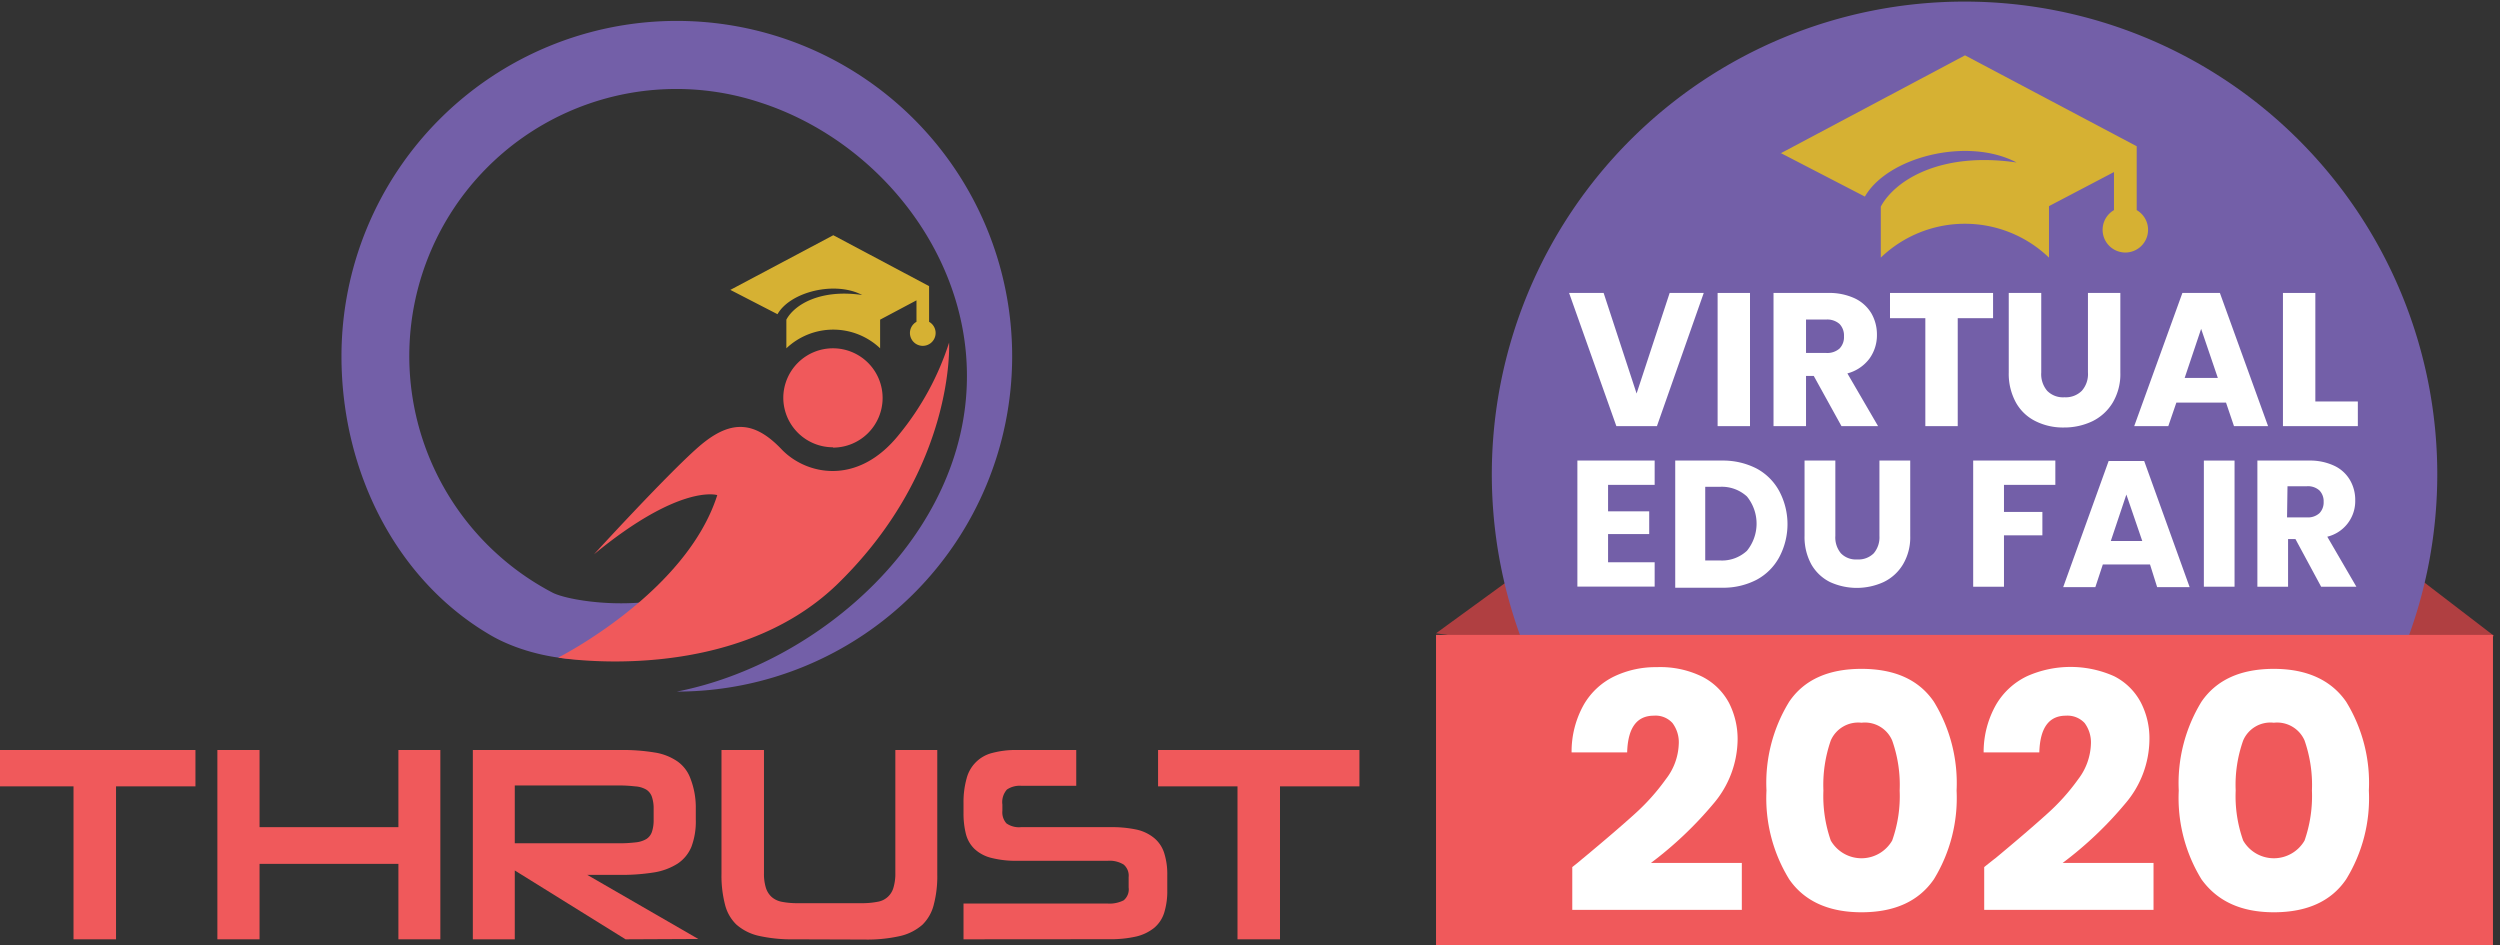
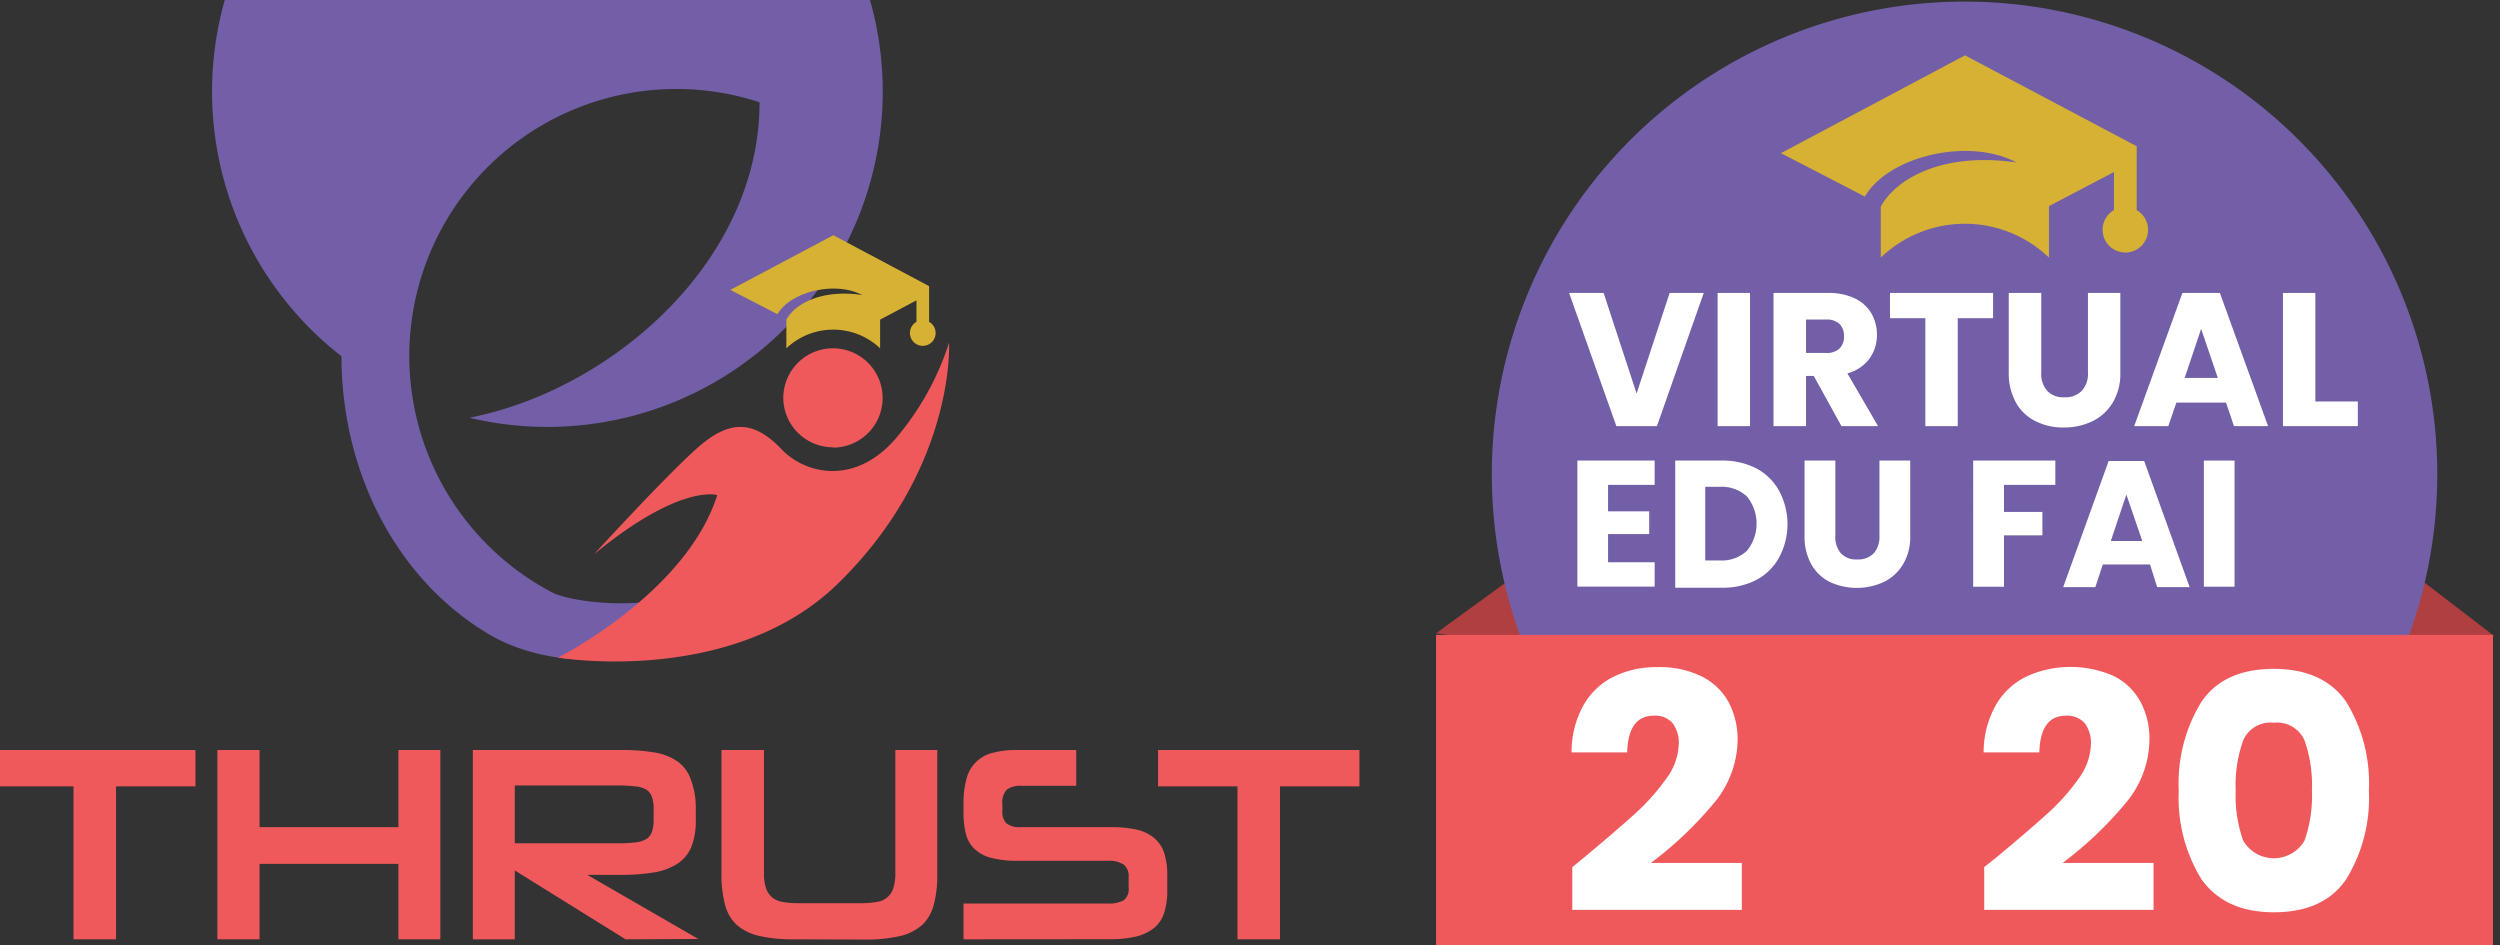
<svg xmlns="http://www.w3.org/2000/svg" id="Layer_1" data-name="Layer 1" viewBox="0 0 220 83.2">
  <rect x="0" y="0" width="220" height="83.2" fill="#333333" stroke="none" />
  <defs>
    <style>.cls-1{fill:#b03f41;}.cls-1,.cls-2,.cls-5,.cls-6{fill-rule:evenodd;}.cls-2{fill:#735fa8;}.cls-3{fill:#fff;}.cls-4,.cls-6{fill:#f0595b;}.cls-5{fill:#d6b133;}</style>
  </defs>
  <title>ThrustLogo_VirtualEDUFair</title>
  <polyline class="cls-1" points="126.37 55.73 132.58 51.21 143.83 58.23" />
  <polyline class="cls-1" points="219.49 55.97 213.28 51.21 202.02 58.61" />
  <path class="cls-2" d="M214.48,41.74A41.6,41.6,0,1,1,172.88.14,41.6,41.6,0,0,1,214.48,41.74Z" />
  <path class="cls-3" d="M141.12,25.78l2.9,8.85,2.91-8.85h3L145.81,37.5h-3.57l-4.16-11.72Z" />
  <path class="cls-3" d="M154,25.78V37.5h-2.85V25.78Z" />
  <path class="cls-3" d="M162.05,37.5l-2.44-4.42h-.68V37.5h-2.86V25.78h4.8a5.31,5.31,0,0,1,2.36.48,3.38,3.38,0,0,1,1.46,1.33,3.73,3.73,0,0,1,.48,1.88,3.51,3.51,0,0,1-.66,2.09,3.56,3.56,0,0,1-1.94,1.3l2.7,4.64Zm-3.12-6.44h1.77a1.63,1.63,0,0,0,1.18-.39,1.44,1.44,0,0,0,.39-1.08,1.46,1.46,0,0,0-.39-1.08,1.63,1.63,0,0,0-1.18-.39h-1.77Z" />
  <path class="cls-3" d="M175.39,25.78V28h-3.11V37.5h-2.85V28h-3.11V25.78Z" />
  <path class="cls-3" d="M179.63,25.78v7a2.26,2.26,0,0,0,.52,1.61,1.94,1.94,0,0,0,1.52.57,2,2,0,0,0,1.53-.57,2.22,2.22,0,0,0,.54-1.61v-7h2.85v7a4.92,4.92,0,0,1-.67,2.65,4.29,4.29,0,0,1-1.79,1.64,5.74,5.74,0,0,1-2.51.55,5.39,5.39,0,0,1-2.48-.55,4,4,0,0,1-1.73-1.63,5.26,5.26,0,0,1-.64-2.66v-7Z" />
  <path class="cls-3" d="M195.89,35.43h-4.37l-.71,2.07h-3l4.24-11.72h3.3l4.24,11.72h-3Zm-.72-2.17-1.47-4.32-1.45,4.32Z" />
  <path class="cls-3" d="M203.75,35.33h3.74V37.5H200.9V25.78h2.85Z" />
  <path class="cls-3" d="M141.51,42.67V45h3.62v2h-3.62v2.48h4.1v2.14h-6.8V40.53h6.8v2.14Z" />
  <path class="cls-3" d="M154.58,41.23a4.9,4.9,0,0,1,2,2,6.18,6.18,0,0,1,0,5.79,4.88,4.88,0,0,1-2,2,6.36,6.36,0,0,1-3,.7h-4.16V40.53h4.16A6.46,6.46,0,0,1,154.58,41.23Zm-.85,7.24a3.79,3.79,0,0,0,0-4.78,3.27,3.27,0,0,0-2.39-.85h-1.28v6.48h1.28A3.23,3.23,0,0,0,153.73,48.47Z" />
  <path class="cls-3" d="M161.51,40.53v6.63a2.18,2.18,0,0,0,.49,1.53,1.82,1.82,0,0,0,1.43.54,1.9,1.9,0,0,0,1.46-.54,2.18,2.18,0,0,0,.5-1.53V40.53h2.71v6.63a4.64,4.64,0,0,1-.64,2.51,4,4,0,0,1-1.7,1.55,5.67,5.67,0,0,1-4.72,0,3.89,3.89,0,0,1-1.64-1.55,5,5,0,0,1-.6-2.52V40.53Z" />
  <path class="cls-3" d="M180.87,40.53v2.14h-4.52v2.38h3.38v2.06h-3.38v4.52h-2.71V40.53Z" />
  <path class="cls-3" d="M189.2,49.67h-4.15l-.66,2h-2.83l4-11.1h3.13l4,11.1h-2.86Zm-.68-2.06-1.4-4.09-1.37,4.09Z" />
  <path class="cls-3" d="M196.64,40.53v11.1h-2.7V40.53Z" />
-   <path class="cls-3" d="M204.26,51.63,202,47.44h-.65v4.19h-2.7V40.53h4.54a5,5,0,0,1,2.23.46,3.14,3.14,0,0,1,1.38,1.26,3.45,3.45,0,0,1,.46,1.78,3.22,3.22,0,0,1-2.46,3.2l2.56,4.4Zm-3-6.1H203a1.5,1.5,0,0,0,1.11-.37,1.35,1.35,0,0,0,.37-1,1.36,1.36,0,0,0-.37-1,1.5,1.5,0,0,0-1.11-.37H201.3Z" />
  <rect class="cls-4" x="126.37" y="55.87" width="93.01" height="27.47" />
  <path class="cls-3" d="M139.31,75.53q2.85-2.37,4.51-3.87a18.84,18.84,0,0,0,2.78-3.1,5.32,5.32,0,0,0,1.13-3.06,2.82,2.82,0,0,0-.55-1.87,2,2,0,0,0-1.64-.65c-1.51,0-2.29,1.08-2.35,3.23H138.3A8.43,8.43,0,0,1,139.38,62a6.22,6.22,0,0,1,2.7-2.49,8.45,8.45,0,0,1,3.72-.8,8.35,8.35,0,0,1,4,.84,5.5,5.5,0,0,1,2.35,2.3,7,7,0,0,1,.76,3.24,8.83,8.83,0,0,1-2.14,5.65,32.94,32.94,0,0,1-5.49,5.2h8v4.13H138.36V76.3C139,75.81,139.27,75.55,139.31,75.53Z" />
-   <path class="cls-3" d="M163.81,58.86q4.4,0,6.37,2.89a13.72,13.72,0,0,1,2,7.82,13.68,13.68,0,0,1-2,7.81q-2,2.9-6.37,2.9c-2.92,0-5.05-1-6.36-2.9a13.6,13.6,0,0,1-2-7.81,13.64,13.64,0,0,1,2-7.82C158.76,59.82,160.89,58.86,163.81,58.86Zm0,4.74a2.63,2.63,0,0,0-2.7,1.56,11.92,11.92,0,0,0-.65,4.41,11.9,11.9,0,0,0,.65,4.4,3.12,3.12,0,0,0,5.4,0,11.67,11.67,0,0,0,.66-4.4,11.69,11.69,0,0,0-.66-4.41A2.61,2.61,0,0,0,163.81,63.6Z" />
  <path class="cls-3" d="M175.59,75.53q2.85-2.37,4.51-3.87a18.48,18.48,0,0,0,2.79-3.1A5.39,5.39,0,0,0,184,65.5a2.87,2.87,0,0,0-.55-1.87,2.06,2.06,0,0,0-1.65-.65c-1.5,0-2.28,1.08-2.34,3.23h-4.9A8.43,8.43,0,0,1,175.66,62a6.3,6.3,0,0,1,2.71-2.49,9.4,9.4,0,0,1,7.68,0,5.42,5.42,0,0,1,2.34,2.3,6.85,6.85,0,0,1,.76,3.24A8.77,8.77,0,0,1,187,70.74a32.55,32.55,0,0,1-5.49,5.2h8v4.13h-14.9V76.3C175.23,75.81,175.55,75.55,175.59,75.53Z" />
  <path class="cls-3" d="M200.1,58.86c2.92,0,5.05,1,6.36,2.89a13.64,13.64,0,0,1,2,7.82,13.6,13.6,0,0,1-2,7.81c-1.31,1.93-3.44,2.9-6.36,2.9s-5-1-6.37-2.9a13.68,13.68,0,0,1-2-7.81,13.72,13.72,0,0,1,2-7.82Q195.71,58.86,200.1,58.86Zm0,4.74a2.61,2.61,0,0,0-2.7,1.56,11.69,11.69,0,0,0-.66,4.41,11.67,11.67,0,0,0,.66,4.4,3.12,3.12,0,0,0,5.4,0,11.9,11.9,0,0,0,.65-4.4,11.92,11.92,0,0,0-.65-4.41A2.63,2.63,0,0,0,200.1,63.6Z" />
  <path class="cls-5" d="M156.7,13.49l16.22-8.62,15.11,8v5.62a2,2,0,1,1-2,0V15.14l-5.72,3v4.53a10.68,10.68,0,0,0-14.8,0V18.18c1.28-2.37,5.35-4.85,11.95-3.88-4.29-2.27-11.33-.51-13.35,3l-7.42-3.84" />
  <polygon class="cls-4" points="6.47 82.66 6.47 69.2 -0.52 69.2 -0.52 66 17.2 66 17.2 69.2 10.21 69.2 10.21 82.66 6.47 82.66" />
  <polygon class="cls-4" points="35.06 82.66 35.06 76.02 22.84 76.02 22.84 82.66 19.13 82.66 19.13 66 22.84 66 22.84 72.79 35.06 72.79 35.06 66 38.75 66 38.75 82.66 35.06 82.66" />
  <path class="cls-4" d="M55.05,82.66,45.3,76.6v6.06H41.61V66h13a17.21,17.21,0,0,1,3,.22,4.84,4.84,0,0,1,2,.78,3.17,3.17,0,0,1,1.16,1.54A7,7,0,0,1,61.23,71v1.14a6.29,6.29,0,0,1-.39,2.39A3.28,3.28,0,0,1,59.63,76a5.5,5.5,0,0,1-2.06.77,18,18,0,0,1-3,.22H51.68l9.77,5.64ZM57.52,71.2a3.16,3.16,0,0,0-.15-1.07,1.22,1.22,0,0,0-.49-.64,2.22,2.22,0,0,0-1-.29,12.67,12.67,0,0,0-1.52-.08H45.3v5.09h9.11a12.37,12.37,0,0,0,1.51-.08,2.32,2.32,0,0,0,.95-.29,1.19,1.19,0,0,0,.5-.64,3.25,3.25,0,0,0,.15-1.09Z" />
  <path class="cls-4" d="M69.86,82.66a13.17,13.17,0,0,1-3.06-.3,4.48,4.48,0,0,1-2-1,3.67,3.67,0,0,1-1-1.76,10.23,10.23,0,0,1-.31-2.68V66h3.74V76.82a4.16,4.16,0,0,0,.16,1.28,1.84,1.84,0,0,0,.5.82,1.89,1.89,0,0,0,.92.44,7,7,0,0,0,1.4.12h5.6a7,7,0,0,0,1.4-.12,1.73,1.73,0,0,0,1.42-1.27,4.28,4.28,0,0,0,.16-1.29V66h3.69V76.94a9.82,9.82,0,0,1-.31,2.68,3.73,3.73,0,0,1-1,1.76,4.52,4.52,0,0,1-2,1,13.18,13.18,0,0,1-3.08.3Z" />
  <path class="cls-4" d="M84.79,82.66V79.51H97.44a2.74,2.74,0,0,0,1.44-.28,1.25,1.25,0,0,0,.44-1.14v-.9a1.28,1.28,0,0,0-.44-1.11,2.36,2.36,0,0,0-1.41-.33H89.53a8.76,8.76,0,0,1-2.31-.26,3.34,3.34,0,0,1-1.46-.78A2.78,2.78,0,0,1,85,73.39a7.36,7.36,0,0,1-.21-1.87v-.83a7.73,7.73,0,0,1,.27-2.18,3.1,3.1,0,0,1,2.3-2.26A8,8,0,0,1,89.53,66h5.18v3.15H89.87a2,2,0,0,0-1.26.33,1.67,1.67,0,0,0-.4,1.33v.54a1.45,1.45,0,0,0,.36,1.11,1.92,1.92,0,0,0,1.27.33h7.8A10.58,10.58,0,0,1,100,73a3.71,3.71,0,0,1,1.57.75,2.83,2.83,0,0,1,.88,1.32,6.07,6.07,0,0,1,.27,1.93v1.32a6.43,6.43,0,0,1-.27,2,2.86,2.86,0,0,1-.88,1.33,4,4,0,0,1-1.57.76,10,10,0,0,1-2.36.24Z" />
  <polygon class="cls-4" points="108.9 82.66 108.9 69.2 101.91 69.2 101.91 66 119.63 66 119.63 69.2 112.64 69.2 112.64 82.66 108.9 82.66" />
-   <path class="cls-2" d="M48.6,52.14A23.5,23.5,0,0,1,66.84,9C77.13,12.3,85.11,22.2,85.09,33.1c0,14-13,25.31-25.53,27.76A29.51,29.51,0,1,0,30.05,31.35c0,10.25,4.91,19.79,13.16,24.57,3.57,2.07,10.1,3.26,14.76.53,1.85-1.08,5.13-5.07,6.39-7.53-2.9,5.66-13.81,4.26-15.76,3.22" />
+   <path class="cls-2" d="M48.6,52.14A23.5,23.5,0,0,1,66.84,9c0,14-13,25.31-25.53,27.76A29.51,29.51,0,1,0,30.05,31.35c0,10.25,4.91,19.79,13.16,24.57,3.57,2.07,10.1,3.26,14.76.53,1.85-1.08,5.13-5.07,6.39-7.53-2.9,5.66-13.81,4.26-15.76,3.22" />
  <path class="cls-6" d="M73.3,39.39A4.37,4.37,0,1,0,68.93,35a4.37,4.37,0,0,0,4.37,4.36" />
  <path class="cls-5" d="M64.27,25.51l9.06-4.81,8.43,4.48v3.14a1.13,1.13,0,1,1-1.11,0V26.43l-3.2,1.7v2.52a6,6,0,0,0-8.25,0V28.13c.71-1.33,3-2.71,6.67-2.17-2.4-1.26-6.33-.28-7.45,1.69l-4.15-2.14" />
  <path class="cls-4" d="M52.27,48.78s6.33-6.92,9.13-9.39,4.92-2.43,7.38.15c2.14,2.24,6.69,3.29,10.36-1.33a24.61,24.61,0,0,0,4.38-8.06s.59,11-9.68,21.11c-9.33,9.21-24.72,6.61-24.72,6.61s11.26-5.68,14-14.3c0,0-3.23-1.06-10.85,5.21" />
</svg>